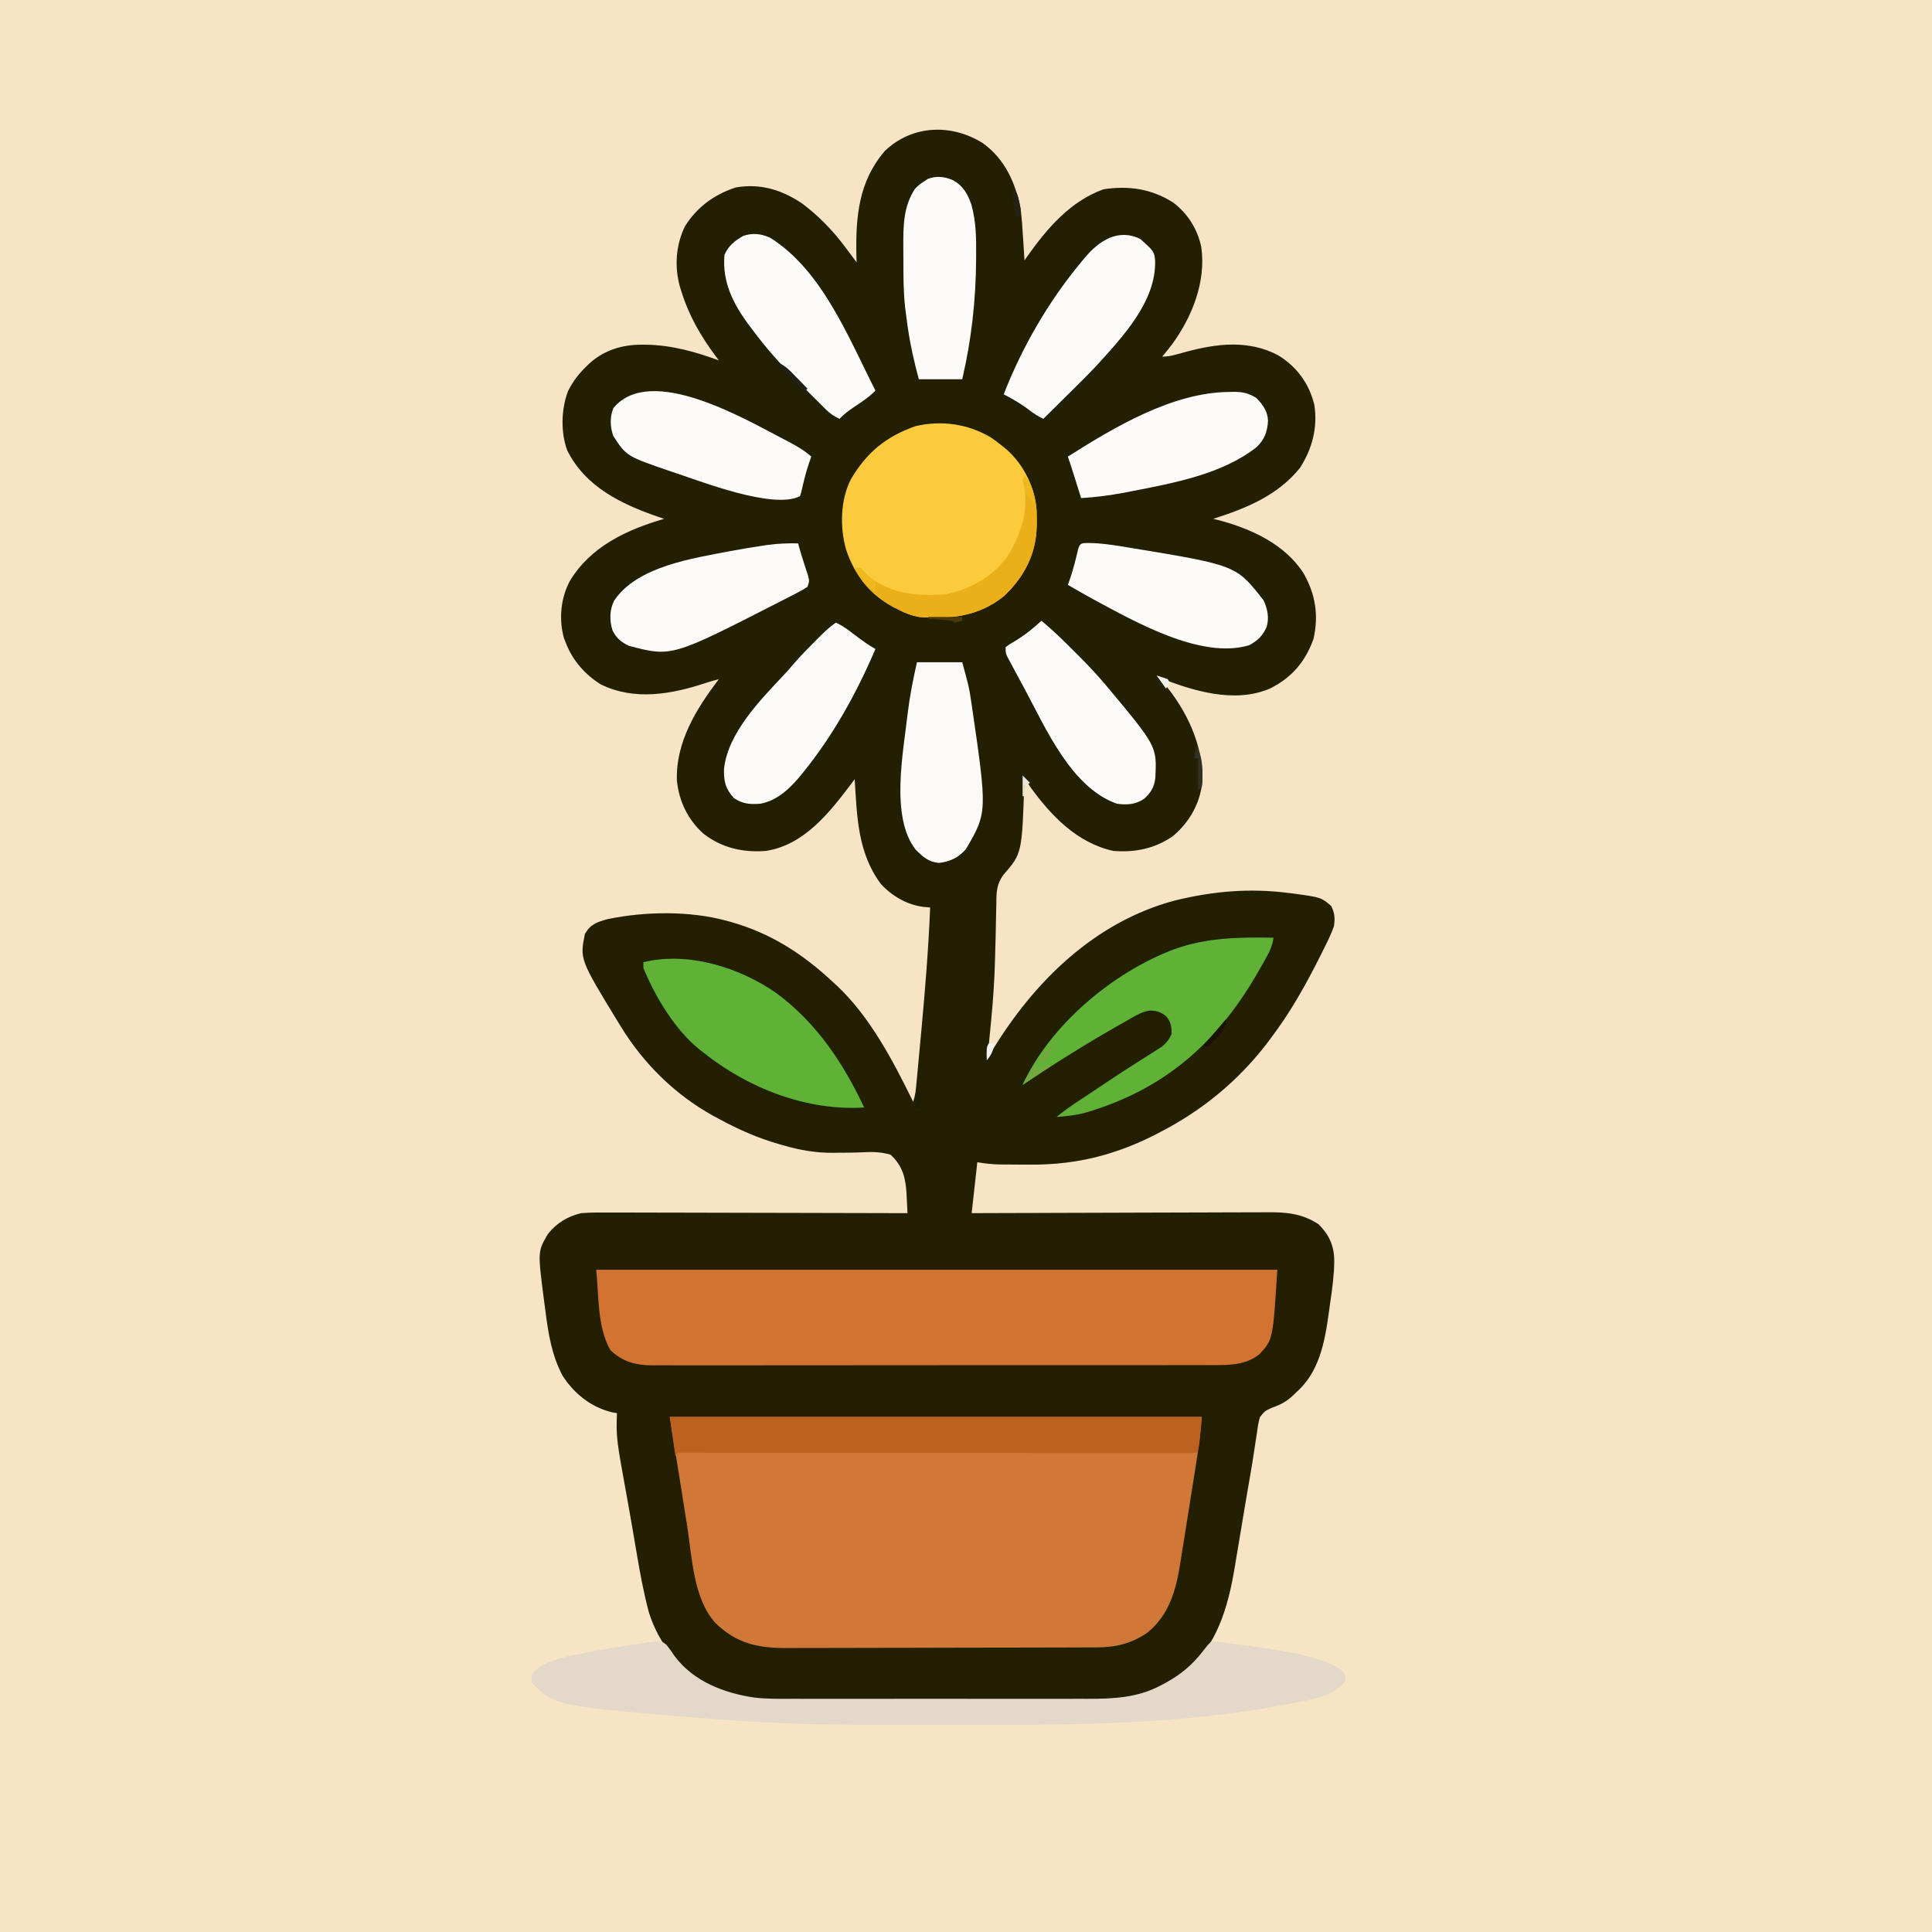
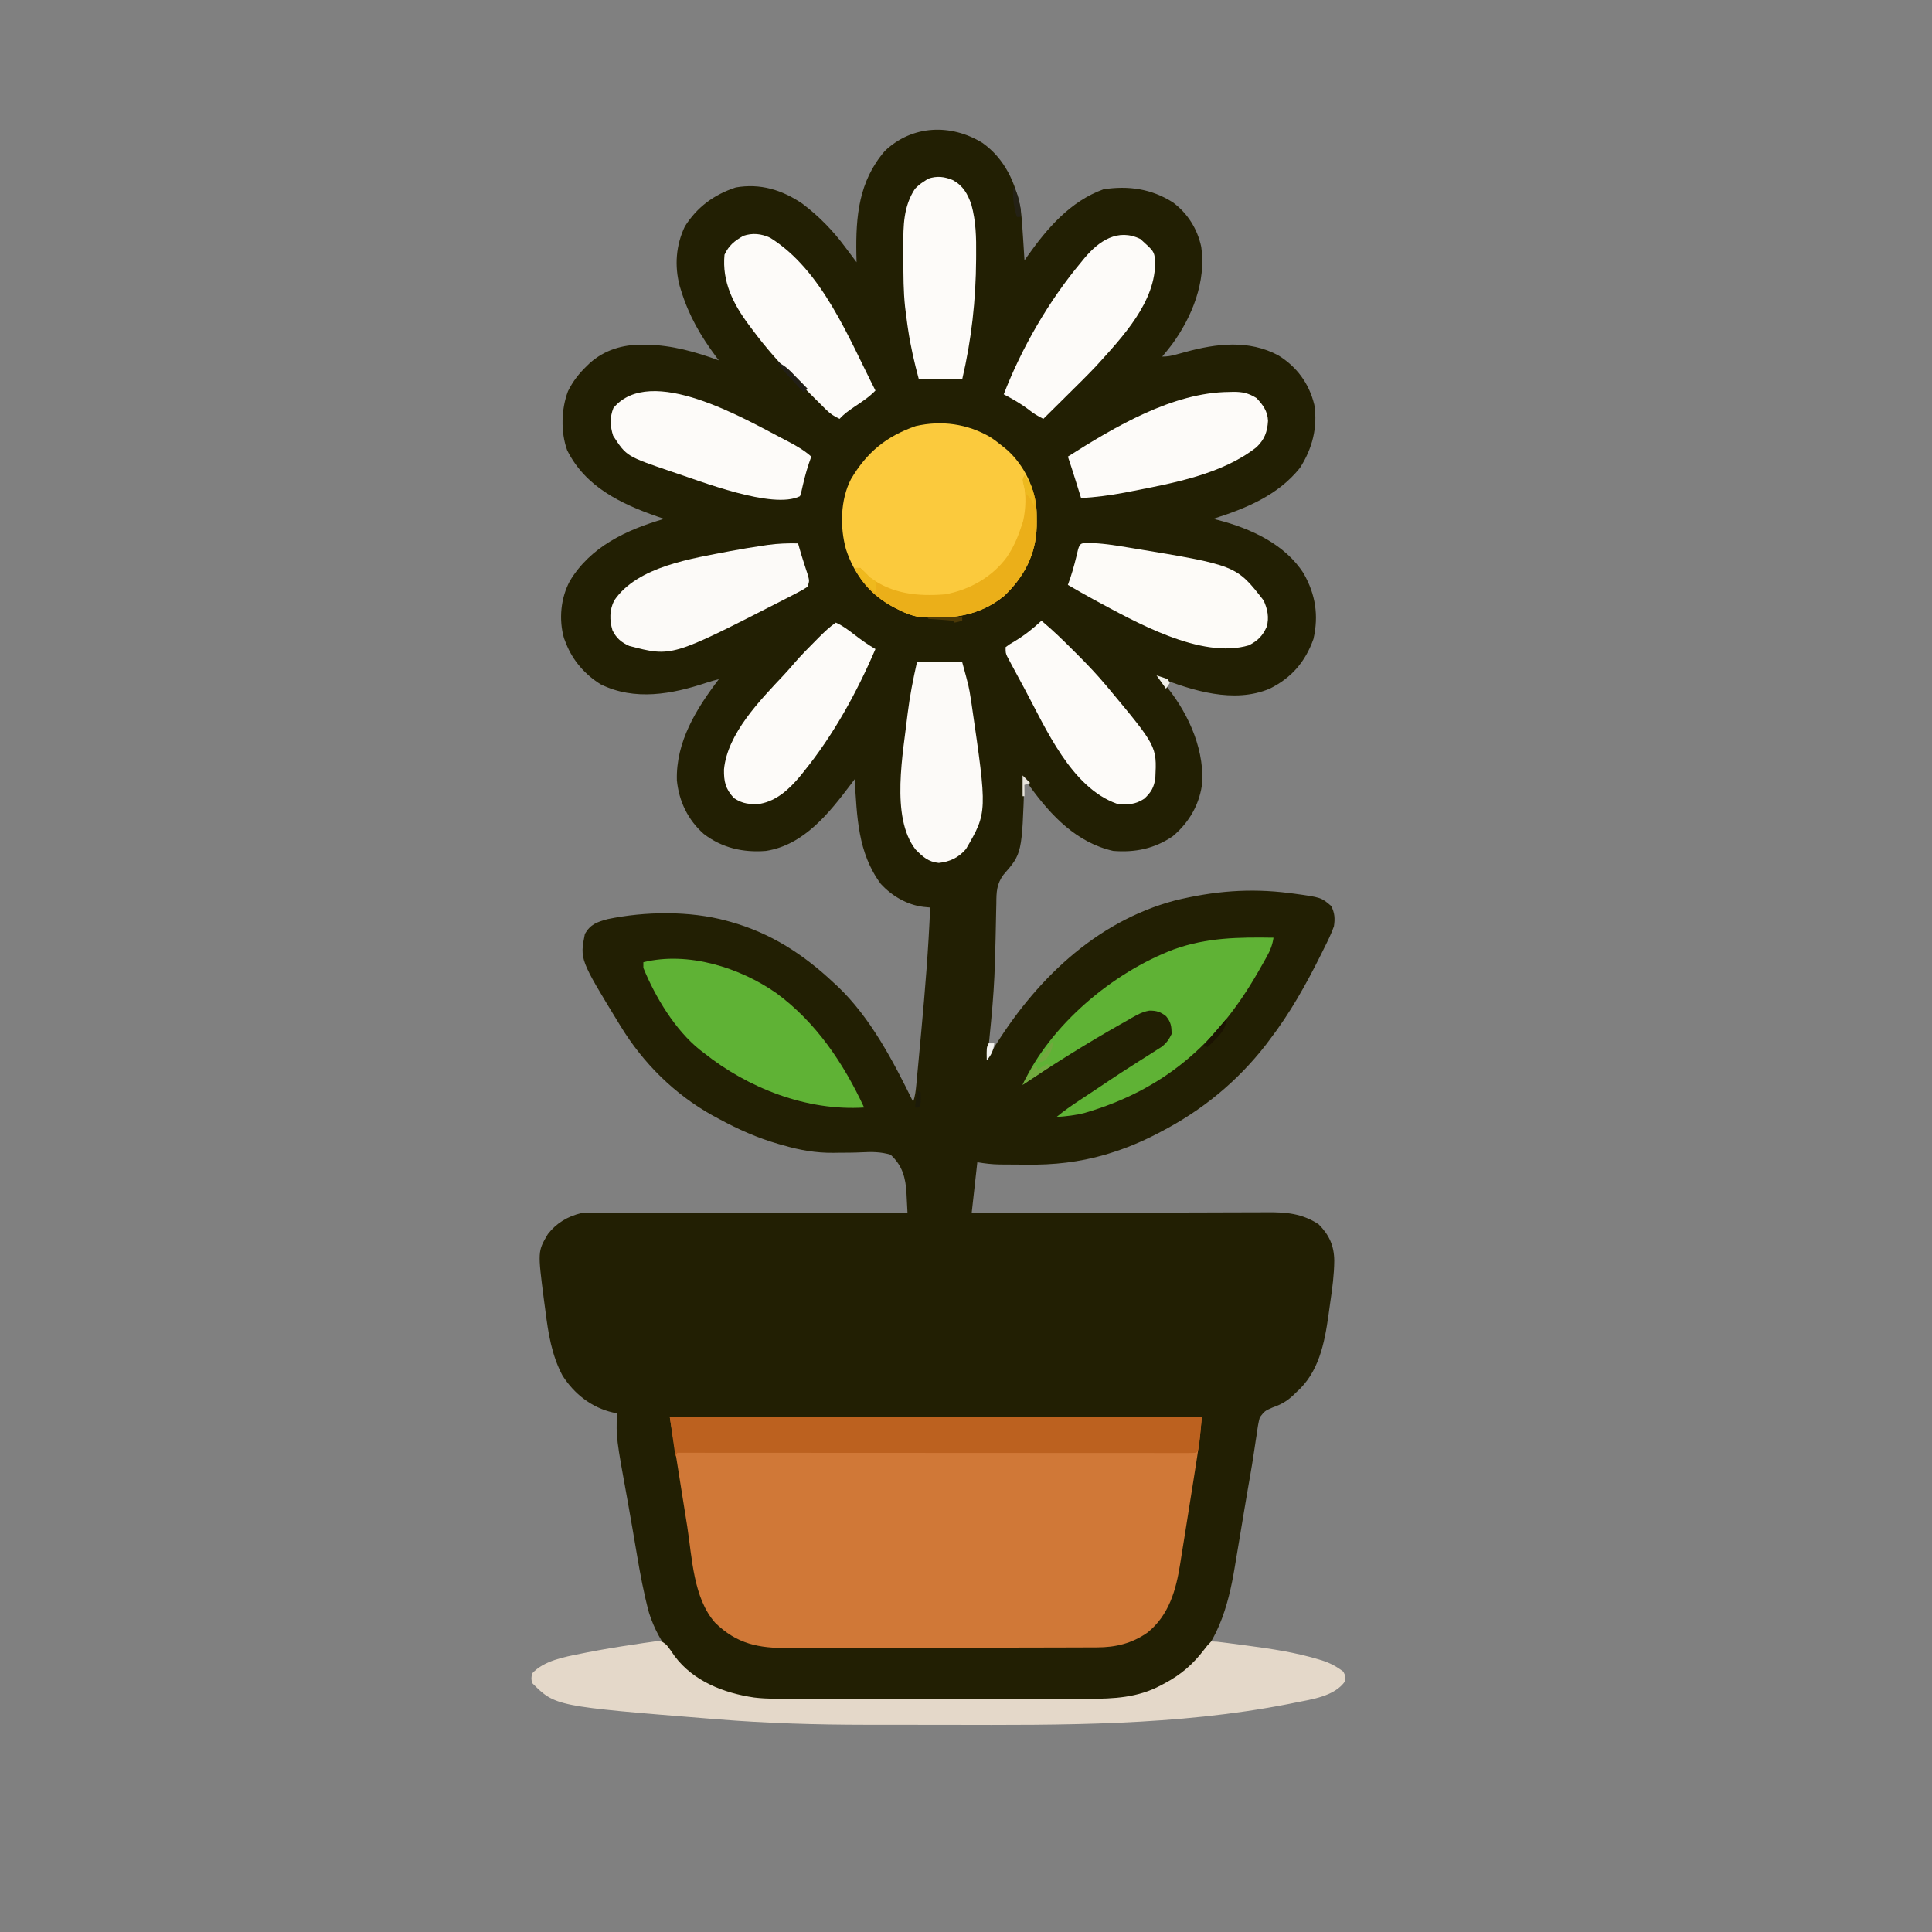
<svg xmlns="http://www.w3.org/2000/svg" width="1024" height="1024" viewBox="0 0 1024 1024" fill="none">
  <rect x="0" y="0" width="1024" height="1024" fill="#808080" stroke="none" />
  <g clip-path="url(#clip0_19_2)">
-     <path d="M0 0C337.92 0 675.84 0 1024 0C1024 337.92 1024 675.84 1024 1024C686.08 1024 348.16 1024 0 1024C0 686.08 0 348.16 0 0Z" fill="#F7E4C4" />
    <path d="M520.75 75.75C532.699 84.312 538.27 96.869 541 111C541.575 115.742 541.905 120.482 542.188 125.25C542.269 126.484 542.351 127.717 542.436 128.988C542.633 131.992 542.821 134.995 543 138C543.521 137.258 544.043 136.517 544.58 135.753C555.015 120.99 567.368 106.601 584.875 100.328C598.106 98.285 610.343 100.064 621.676 107.269C629.494 113.09 634.634 121.314 636.684 130.824C639.358 149.213 631.888 167.907 621.155 182.597C619.488 184.775 617.769 186.904 616 189C618.753 189 620.616 188.659 623.238 187.941C624.059 187.72 624.879 187.499 625.725 187.271C626.579 187.037 627.433 186.803 628.312 186.562C644.814 182.055 661.834 179.992 677.48 188.32C687.332 194.36 693.893 203.282 696.621 214.57C698.491 226.559 695.518 237.863 689 248C677.311 262.567 660.414 269.486 643 275C643.825 275.196 644.65 275.392 645.5 275.594C662.821 280.078 681.14 288.414 691 304C697.241 315.035 699.017 326.178 696.164 338.656C691.867 350.768 684.522 359.286 673 365C654.038 373.02 632.136 366.114 614 359C614.825 359.887 615.65 360.774 616.5 361.687C628.772 376.073 637.886 394.987 637.281 414.16C636.13 425.789 630.491 435.763 621.574 443.242C611.855 449.879 601.552 451.919 590 451C570.692 446.645 557.156 432.37 546 417C544.974 415.349 543.962 413.689 543 412C542.98 412.634 542.96 413.268 542.94 413.921C541.675 452.39 541.675 452.39 531.957 463.517C528.203 468.485 528.102 472.854 528.082 478.926C528.04 480.5 528.04 480.5 527.998 482.105C527.941 484.348 527.896 486.591 527.864 488.834C527.777 494.69 527.601 500.544 527.434 506.398C527.403 507.561 527.372 508.724 527.34 509.922C527.05 520.131 526.34 530.271 525.375 540.437C525.272 541.524 525.272 541.524 525.167 542.632C524.867 545.771 524.563 548.908 524.244 552.045C524.024 554.715 523.953 557.323 524 560C524.571 559.042 525.142 558.084 525.73 557.098C547.982 520.331 580.26 488.511 622.915 477.229C643.283 472.301 662.337 470.656 683.188 473.312C684.131 473.43 685.074 473.548 686.045 473.669C700.237 475.641 700.237 475.641 705.562 480.187C707.464 483.908 707.628 486.945 707 491C705.567 495.057 703.685 498.848 701.75 502.687C701.21 503.782 700.67 504.876 700.114 506.003C692.241 521.766 683.739 537.005 673 551C672.016 552.319 672.016 552.319 671.012 553.664C655.692 573.356 637.057 588.587 615 600C614.327 600.352 613.655 600.704 612.962 601.066C604.876 605.246 596.707 608.647 588 611.312C587.255 611.543 586.509 611.773 585.741 612.01C571.97 615.987 558.519 617.467 544.239 617.281C541.776 617.249 539.313 617.24 536.85 617.234C535.26 617.225 533.671 617.215 532.082 617.203C531.357 617.199 530.632 617.195 529.885 617.19C525.751 617.132 522.128 616.688 518 616C517.01 624.91 516.02 633.82 515 643C518.18 642.987 518.18 642.987 521.425 642.973C541.406 642.891 561.387 642.832 581.369 642.793C591.641 642.772 601.914 642.744 612.187 642.698C621.143 642.658 630.098 642.633 639.054 642.624C643.794 642.618 648.534 642.606 653.274 642.577C657.741 642.55 662.207 642.542 666.674 642.547C668.308 642.546 669.943 642.539 671.577 642.523C681.788 642.432 690.096 643.149 698.875 648.875C704.504 654.504 707.088 660.224 707.188 668.121C707.136 675.556 706.159 682.802 705.083 690.145C704.751 692.429 704.439 694.715 704.129 697.002C702.008 712.098 698.982 727.479 687 738C686.511 738.479 686.023 738.959 685.52 739.453C682.018 742.747 678.978 744.43 674.433 746.026C670.395 747.81 670.395 747.81 667.736 751.169C666.97 753.978 666.542 756.692 666.191 759.582C666.018 760.667 665.844 761.751 665.664 762.869C665.281 765.272 664.919 767.678 664.575 770.087C663.971 774.198 663.285 778.288 662.57 782.38C662.315 783.845 662.06 785.309 661.805 786.774C661.677 787.511 661.549 788.249 661.417 789.008C660.761 792.802 660.125 796.599 659.49 800.396C659.363 801.159 659.235 801.921 659.103 802.706C658.451 806.607 657.801 810.508 657.154 814.41C656.513 818.272 655.864 822.132 655.211 825.992C654.968 827.434 654.729 828.877 654.492 830.32C650.952 851.926 644.965 872.701 627.457 887.273C614.501 896.378 600.927 901.16 585.015 901.14C584.24 901.143 583.465 901.146 582.667 901.149C580.087 901.158 577.507 901.16 574.926 901.161C573.069 901.166 571.212 901.171 569.356 901.176C564.32 901.189 559.284 901.196 554.249 901.2C551.096 901.203 547.944 901.207 544.792 901.212C534.912 901.225 525.032 901.235 515.152 901.239C503.781 901.243 492.409 901.261 481.038 901.29C472.227 901.312 463.417 901.322 454.606 901.323C449.354 901.324 444.102 901.33 438.85 901.348C433.901 901.364 428.953 901.366 424.004 901.358C422.2 901.357 420.396 901.361 418.592 901.371C404.741 901.443 390.058 901.18 377.625 894.312C376.965 893.962 376.305 893.612 375.625 893.251C360.324 884.888 349.286 871.519 343.986 854.8C341.198 844.46 339.274 834.056 337.5 823.5C337.195 821.712 336.889 819.924 336.583 818.136C336.13 815.489 335.678 812.842 335.228 810.195C334.434 805.511 333.619 800.833 332.766 796.16C326.554 762.055 326.554 762.055 327 749C326.292 748.885 325.585 748.771 324.855 748.652C313.545 746.068 304.33 738.774 298.152 729.109C292.411 718.332 290.576 706.681 289.065 694.674C288.814 692.698 288.545 690.725 288.275 688.752C284.989 663.238 284.989 663.238 290.387 654.086C294.852 648.312 300.912 644.68 308 643C313.597 642.564 319.178 642.62 324.789 642.659C326.495 642.66 328.2 642.66 329.906 642.658C334.519 642.657 339.132 642.675 343.745 642.696C348.572 642.715 353.399 642.716 358.227 642.72C367.36 642.729 376.494 642.754 385.627 642.784C396.029 642.817 406.43 642.834 416.832 642.849C438.221 642.88 459.611 642.933 481 643C480.865 640.264 480.723 637.528 480.576 634.793C480.539 634.021 480.502 633.25 480.463 632.455C480.012 624.209 478.292 617.729 472 612C466.804 610.472 462.101 610.463 456.726 610.746C452.558 610.963 448.388 610.947 444.215 610.973C443.403 610.984 442.59 610.996 441.754 611.008C432.476 611.115 423.886 609.586 415 607C414.243 606.787 413.486 606.574 412.707 606.355C401.497 603.133 391.225 598.571 381 593C379.942 592.434 378.883 591.868 377.793 591.285C357.575 580.023 341.05 563.669 329 544C328.629 543.399 328.259 542.799 327.877 542.18C307.314 508.482 307.314 508.482 310 495C312.973 489.824 316.533 488.682 322.082 487.148C341.848 483.05 365.45 482.679 385 488C385.712 488.193 386.424 488.387 387.157 488.586C408.603 494.599 425.86 505.793 442 521C442.903 521.824 442.903 521.824 443.824 522.664C461.39 539.288 473.489 562.586 484 584C485.009 580.972 485.333 578.42 485.633 575.248C485.746 574.059 485.86 572.87 485.977 571.644C486.097 570.349 486.216 569.053 486.34 567.719C486.468 566.359 486.595 565 486.723 563.641C487.064 560.009 487.399 556.378 487.731 552.746C487.937 550.507 488.144 548.269 488.351 546.03C490.349 524.376 492.119 502.733 493 481C491.804 480.888 490.607 480.776 489.375 480.66C480.711 479.564 472.674 474.86 466.812 468.449C454.558 451.89 454.233 432.764 453 413C452.383 413.822 451.765 414.645 451.129 415.492C439.557 430.802 426.225 447.84 406 451C393.949 451.99 382.664 449.431 373 442C364.631 434.587 359.88 424.747 358.762 413.633C358.157 393.204 369.059 375.66 381 360C378.752 360.522 376.589 361.137 374.398 361.867C356.1 367.966 336.405 371.587 318.391 362.715C310.109 357.589 303.55 350.085 300 341C299.644 340.09 299.288 339.18 298.922 338.242C296.111 328.356 297.168 317.036 302 308C312.938 289.703 332.198 280.736 352 275C350.791 274.587 349.582 274.175 348.336 273.75C328.966 266.985 310.236 257.975 300.625 238.687C297.12 229.118 297.435 216.766 301.062 207.312C303.618 202.143 306.846 197.978 311 194C311.742 193.279 311.742 193.279 312.5 192.543C320.369 185.465 330.02 182.609 340.437 182.687C341.221 182.692 342.005 182.697 342.812 182.702C356.19 182.965 368.506 186.458 381 191C380.256 190.018 380.256 190.018 379.496 189.016C371.265 177.957 365.078 167.223 361 154C360.752 153.198 360.505 152.396 360.25 151.57C357.43 140.878 358.241 129.979 363 120C369.419 109.757 378.492 103.113 389.992 99.348C403.008 97.094 414.444 100.622 425.207 107.891C434.019 114.546 441.422 122.126 448 131C449.075 132.434 450.15 133.868 451.227 135.301C452.151 136.534 453.076 137.767 454 139C453.965 137.681 453.93 136.362 453.895 135.004C453.52 114.615 455.167 96.059 469 80C483.515 66.172 504.098 65.49 520.75 75.75Z" fill="#221F03" />
    <path d="M355 751C448.06 751 541.12 751 637 751C636.366 757.976 635.671 764.791 634.582 771.688C634.376 773.021 634.376 773.021 634.165 774.382C633.718 777.255 633.266 780.128 632.812 783C632.657 783.986 632.502 784.971 632.342 785.987C631.389 792.034 630.425 798.079 629.458 804.124C629.023 806.857 628.593 809.591 628.165 812.325C627.536 816.336 626.892 820.344 626.234 824.351C625.999 825.802 625.768 827.253 625.542 828.705C623.365 842.665 619.627 856.048 608.25 865.25C600.033 871.038 591.297 873.15 581.38 873.147C580.241 873.153 580.241 873.153 579.079 873.158C576.538 873.169 573.998 873.173 571.457 873.177C569.633 873.183 567.81 873.19 565.986 873.197C560 873.218 554.014 873.228 548.027 873.238C545.963 873.242 543.899 873.246 541.835 873.251C532.134 873.27 522.434 873.284 512.733 873.292C501.553 873.302 490.373 873.328 479.192 873.369C470.54 873.399 461.887 873.414 453.235 873.417C448.072 873.419 442.91 873.428 437.748 873.453C432.886 873.477 428.025 873.481 423.163 873.471C421.386 873.47 419.609 873.476 417.832 873.49C402.201 873.605 390.615 871.401 379.066 860.109C367.441 847.009 366.837 825.624 364.254 809.081C363.732 805.753 363.197 802.426 362.662 799.1C361.865 794.129 361.075 789.157 360.293 784.184C358.545 773.12 356.77 762.06 355 751Z" fill="#D07837" />
-     <path d="M316 673C435.13 673 554.26 673 677 673C674.689 709.983 674.689 709.983 667.612 717.694C660.416 723.523 651.531 723.575 642.716 723.515C641.408 723.522 640.1 723.529 638.752 723.536C635.145 723.554 631.539 723.548 627.932 723.538C624.033 723.531 620.134 723.547 616.235 723.56C608.606 723.581 600.977 723.581 593.348 723.573C587.146 723.567 580.944 723.568 574.742 723.574C573.858 723.575 572.975 723.576 572.064 723.577C570.268 723.579 568.472 723.581 566.677 723.583C549.852 723.599 533.026 723.59 516.201 723.574C500.818 723.559 485.435 723.573 470.052 723.602C454.243 723.632 438.434 723.643 422.625 723.633C420.836 723.632 419.047 723.631 417.258 723.63C416.377 723.63 415.497 723.629 414.59 723.629C408.398 723.627 402.206 723.636 396.014 723.651C388.465 723.668 380.915 723.668 373.366 723.646C369.516 723.634 365.667 723.631 361.818 723.65C357.639 723.67 353.462 723.651 349.284 723.628C348.075 723.64 346.865 723.652 345.62 723.664C336.895 723.568 329.878 721.781 323.5 715.562C316.347 703.342 317.4 684.896 316 673Z" fill="#D37331" />
    <path d="M524.836 231.645C527.348 233.315 529.678 235.075 532 237C532.634 237.522 533.268 238.044 533.922 238.582C542.968 246.807 548.732 258.896 549.469 271.078C549.503 272.802 549.513 274.526 549.5 276.25C549.494 277.163 549.487 278.076 549.48 279.017C549.086 293.735 542.905 305.667 532.25 315.812C518.887 326.755 503.587 328.345 487 327C482.947 326.195 479.632 324.944 476 323C475.167 322.588 474.335 322.175 473.477 321.75C460.962 314.973 452.771 304.542 448.384 291.115C445.109 279.367 445.406 264.902 451 254C459.389 239.777 469.655 231.297 485.367 225.828C499.069 222.705 512.698 224.606 524.836 231.645Z" fill="#FBCA3D" />
    <path d="M353.302 871.867C354.81 873.761 356.176 875.663 357.5 877.688C367.499 891.146 383.714 897.362 399.737 899.73C406.831 900.578 413.995 900.415 421.127 900.388C422.989 900.393 424.85 900.398 426.712 900.404C431.718 900.418 436.724 900.413 441.73 900.403C446.996 900.396 452.263 900.403 457.529 900.407C466.367 900.413 475.204 900.406 484.042 900.391C494.228 900.375 504.414 900.38 514.6 900.397C523.383 900.41 532.166 900.412 540.948 900.405C546.178 900.4 551.407 900.399 556.636 900.409C561.553 900.418 566.47 900.412 571.387 900.394C573.18 900.391 574.974 900.392 576.768 900.398C590.203 900.444 603.21 899.784 615.312 893.25C615.983 892.899 616.654 892.547 617.346 892.185C626.099 887.485 632.352 882.078 638.371 874.137C640 872 640 872 642 870C644.911 870.093 644.911 870.093 648.633 870.574C649.297 870.658 649.962 870.741 650.646 870.827C652.808 871.102 654.966 871.394 657.125 871.688C658.604 871.883 660.083 872.077 661.562 872.272C674.12 873.943 686.465 875.789 698.625 879.438C699.277 879.631 699.93 879.824 700.602 880.023C704.921 881.401 708.398 883.254 712 886C713.188 888.438 713.188 888.438 713 891C707.449 899.128 695.252 900.67 686.188 902.5C685.16 902.709 684.133 902.918 683.075 903.133C623.999 914.714 562.775 914.349 502.835 914.201C497.173 914.187 491.511 914.185 485.849 914.186C479.575 914.186 473.301 914.181 467.026 914.173C464.421 914.17 461.816 914.168 459.211 914.167C432.791 914.151 406.462 913.375 380.125 911.25C379.046 911.164 377.967 911.079 376.855 910.99C294.37 904.37 294.37 904.37 282 892C281.562 889.625 281.562 889.625 282 887C288.195 880.186 299.077 878.236 307.75 876.5C309.262 876.195 309.262 876.195 310.804 875.883C318.915 874.302 327.059 872.928 335.235 871.735C337.225 871.441 339.212 871.129 341.198 870.817C343.026 870.565 343.026 870.565 344.891 870.309C345.974 870.152 347.057 869.995 348.173 869.834C351 870 351 870 353.302 871.867Z" fill="#E4D8C9" />
    <path d="M355 751C448.06 751 541.12 751 637 751C635.4 768.6 635.4 768.6 634 770C632.53 770.097 631.055 770.124 629.582 770.123C628.622 770.125 627.662 770.127 626.673 770.129C625.073 770.125 625.073 770.125 623.44 770.12C622.316 770.121 621.192 770.122 620.034 770.123C616.237 770.125 612.44 770.119 608.642 770.114C605.933 770.113 603.223 770.113 600.514 770.114C594.664 770.114 588.815 770.111 582.965 770.106C574.508 770.098 566.05 770.095 557.593 770.094C543.873 770.092 530.152 770.085 516.432 770.075C503.101 770.066 489.769 770.059 476.438 770.055C475.617 770.055 474.795 770.054 473.949 770.054C469.83 770.053 465.711 770.052 461.591 770.05C427.394 770.04 393.197 770.022 359 770C358.67 770.66 358.34 771.32 358 772C357.01 765.07 356.02 758.14 355 751Z" fill="#BC611F" />
    <path d="M411.492 526.391C432.526 541.817 447.112 563.571 458 587C427.561 588.925 396.443 576.734 373 558C372.344 557.499 371.688 556.997 371.012 556.481C357.883 546.008 347.302 528.447 341 513C341 512.01 341 511.02 341 510C364.589 504.138 392.215 512.839 411.492 526.391Z" fill="#5FB235" />
    <path d="M675 497C674.411 500.77 673.337 503.597 671.48 506.922C670.959 507.857 670.437 508.791 669.9 509.754C669.052 511.237 669.052 511.237 668.188 512.75C667.312 514.286 667.312 514.286 666.418 515.853C644.788 553.248 616.816 577.605 575.062 589.813C570.087 591.11 565.124 591.678 560 592C563.796 588.863 567.764 586.078 571.875 583.375C573.227 582.481 574.578 581.586 575.93 580.692C576.613 580.241 577.295 579.79 577.999 579.325C579.839 578.107 581.675 576.882 583.508 575.653C584.081 575.269 584.653 574.885 585.244 574.49C586.424 573.699 587.604 572.907 588.784 572.114C592.806 569.425 596.868 566.805 600.953 564.211C601.992 563.547 603.031 562.883 604.102 562.198C606.169 560.878 608.242 559.567 610.32 558.265C611.272 557.656 612.223 557.046 613.203 556.418C614.056 555.88 614.908 555.341 615.786 554.786C618.319 552.743 619.603 550.93 621 548C620.929 543.947 620.644 541.789 618.062 538.625C615.076 536.272 612.946 535.582 609.105 535.652C604.649 536.389 600.869 538.901 597 541.125C596.045 541.661 595.09 542.196 594.107 542.748C576.323 552.809 558.998 563.668 542 575C556.651 543.167 589.811 515.439 622.071 503.216C639.637 496.877 656.53 496.717 675 497Z" fill="#5FB235" />
    <path d="M408.203 126.02C435.798 143.242 449.797 179.168 464 207C460.655 210.485 456.727 213.004 452.738 215.684C449.917 217.601 447.285 219.454 445 222C442.16 220.707 440.088 219.343 437.875 217.15C436.997 216.287 436.997 216.287 436.103 215.406C435.48 214.782 434.857 214.158 434.215 213.516C433.559 212.864 432.902 212.212 432.226 211.54C430.834 210.154 429.445 208.765 428.058 207.374C425.978 205.291 423.885 203.221 421.791 201.152C413.498 192.898 405.974 184.394 399 175C398.317 174.094 397.634 173.187 396.93 172.254C388.562 161.028 382.644 149.249 384 135C386.296 130.054 389.313 127.693 394 125C398.902 123.366 403.499 123.843 408.203 126.02Z" fill="#FDFBF9" />
    <path d="M604.438 126.688C611.667 133.212 611.667 133.212 612.238 137.996C612.903 159.868 594.817 178.74 581 194C576.202 199.076 571.222 203.971 566.25 208.875C564.955 210.16 563.661 211.445 562.367 212.73C559.25 215.826 556.127 218.915 553 222C550.16 220.619 547.787 219.154 545.312 217.188C541.118 213.972 536.676 211.446 532 209C541.582 184.224 555.951 159.383 573 139C573.598 138.267 574.196 137.533 574.812 136.777C582.422 127.69 592.512 120.833 604.438 126.688Z" fill="#FDFBF9" />
    <path d="M443 330C446.716 331.649 449.722 333.968 452.937 336.438C456.526 339.191 460.073 341.751 464 344C454.158 366.991 441.771 389.517 426 409C425.273 409.904 424.546 410.807 423.797 411.738C418.259 418.273 411.711 424.377 403 426C397.369 426.363 393.854 426.199 389 423C384.497 418.132 383.628 414.248 383.73 407.801C385.571 388.672 402.926 371.099 415.527 357.656C417.517 355.519 419.428 353.354 421.312 351.125C424.764 347.143 428.47 343.42 432.187 339.688C432.794 339.076 433.401 338.465 434.027 337.834C436.88 334.991 439.667 332.291 443 330Z" fill="#FDFBF9" />
    <path d="M552 329C558.001 333.974 563.503 339.354 569 344.875C569.864 345.735 570.727 346.595 571.617 347.48C576.619 352.49 581.439 357.585 586 363C586.501 363.594 587.002 364.189 587.519 364.801C613.157 395.58 613.157 395.58 612.355 412.332C611.697 417.271 610.117 419.967 606.5 423.312C601.872 426.436 597.418 426.735 592 426C567.752 417.437 554.358 386.13 543 365C542.537 364.147 542.074 363.294 541.598 362.415C540.182 359.801 538.777 357.183 537.375 354.562C536.937 353.751 536.498 352.94 536.046 352.104C535.447 350.971 535.447 350.971 534.836 349.816C534.481 349.151 534.125 348.485 533.759 347.799C533 346 533 346 533 343C535.125 341.422 535.125 341.422 538 339.75C543.178 336.609 547.574 333.108 552 329Z" fill="#FDFBF9" />
    <path d="M577.145 287.805C584.085 287.881 590.855 288.99 597.688 290.125C598.365 290.236 599.042 290.346 599.74 290.46C655.249 299.606 655.249 299.606 669.75 318.25C671.827 322.819 672.76 327.303 671.375 332.219C669.241 336.984 666.708 339.548 662 342C636.551 349.65 601.367 329.385 579.64 317.734C575.055 315.221 570.516 312.635 566 310C566.433 308.763 566.866 307.525 567.312 306.25C568.953 301.367 570.174 296.419 571.352 291.406C572.385 287.572 573.394 287.841 577.145 287.805Z" fill="#FDFBF8" />
    <path d="M423 288C423.247 288.887 423.495 289.774 423.75 290.687C424.466 293.231 425.241 295.74 426.059 298.254C426.431 299.408 426.804 300.561 427.187 301.75C427.552 302.859 427.917 303.967 428.293 305.109C429 308 429 308 428 311C425.621 312.559 425.621 312.559 422.437 314.223C421.863 314.524 421.289 314.826 420.697 315.137C418.804 316.125 416.903 317.095 415 318.062C414.349 318.396 413.699 318.73 413.029 319.073C356.019 348.225 356.019 348.225 333.516 342.352C329.36 340.524 326.604 338.171 324.625 334.055C323.01 328.747 323.011 323.242 325.562 318.25C337.948 300.034 367.097 295.997 387 292.102C392.796 291.013 398.604 290.047 404.437 289.187C405.271 289.063 406.104 288.939 406.963 288.812C412.353 288.07 417.559 287.896 423 288Z" fill="#FCFAF8" />
    <path d="M415.438 232.812C416.32 233.268 417.202 233.724 418.11 234.194C422.424 236.471 426.316 238.755 430 242C429.567 243.237 429.134 244.475 428.688 245.75C427.041 250.628 425.868 255.572 424.746 260.594C424.5 261.388 424.254 262.182 424 263C409.548 270.226 371.092 254.935 356.188 250.062C332.079 241.854 332.079 241.854 325 231C323.362 226.087 323.148 221.082 325.125 216.25C344.822 192.614 394.744 222.074 415.438 232.812Z" fill="#FDFBF9" />
    <path d="M651.438 207.75C652.175 207.729 652.913 207.709 653.674 207.687C658.533 207.653 661.775 208.353 666 211C669.405 214.594 671.898 218.003 672.07 223.07C671.734 228.9 670.229 232.932 666 237C647.883 251.311 621.906 256.069 599.75 260.375C598.466 260.626 597.182 260.876 595.859 261.135C588.25 262.558 580.728 263.536 573 264C572.662 262.915 572.325 261.829 571.977 260.711C571.526 259.266 571.076 257.82 570.625 256.375C570.403 255.662 570.182 254.949 569.953 254.215C568.678 250.128 567.369 246.056 566 242C590.628 226.384 621.519 207.958 651.438 207.75Z" fill="#FDFBF9" />
    <path d="M486 351C493.92 351 501.84 351 510 351C513.558 364.047 513.558 364.047 514.563 370.562C514.685 371.352 514.807 372.142 514.933 372.955C523.334 430.544 523.334 430.544 512 450C508.063 454.588 503.491 456.728 497.563 457.375C491.986 456.788 489.191 454.191 485.313 450.312C471.76 433.055 478.814 398.596 481.066 378.211C482.189 369 483.965 360.052 486 351Z" fill="#FCFAF8" />
    <path d="M505.125 95.5C510.504 98.497 512.873 102.756 514.857 108.467C517.293 117.33 517.469 125.894 517.375 135C517.371 135.784 517.367 136.567 517.363 137.375C517.235 158.972 514.922 179.953 510 201C502.41 201 494.82 201 487 201C484.651 192.252 482.644 183.648 481.312 174.688C481.193 173.889 481.074 173.091 480.952 172.269C480.608 169.848 480.295 167.427 480 165C479.902 164.209 479.804 163.418 479.703 162.603C478.817 154.368 478.814 146.129 478.815 137.857C478.812 135.373 478.794 132.89 478.775 130.406C478.736 119.613 478.827 109.355 485 100C487.5 97.625 487.5 97.625 490 96C490.928 95.381 490.928 95.381 491.875 94.75C496.525 93.109 500.668 93.6 505.125 95.5Z" fill="#FDFBF9" />
    <path d="M543 252C548.682 258.965 549.565 267.519 549.5 276.25C549.494 277.163 549.487 278.076 549.48 279.017C549.086 293.735 542.905 305.667 532.25 315.812C518.887 326.755 503.587 328.345 487 327C482.947 326.195 479.632 324.944 476 323C475.167 322.588 474.335 322.175 473.477 321.75C464.672 316.982 457.152 310.186 453 301C453.99 301 454.98 301 456 301C457.667 302.667 459.333 304.333 461 306C473.036 314.859 486.452 316.163 501 315C513.881 312.63 525.811 305.902 533.625 295.312C536.902 290.443 539.162 285.561 541 280C541.412 278.763 541.825 277.525 542.25 276.25C543.723 269.889 544.01 262.042 542.426 255.703C542 254 542 254 543 252Z" fill="#EBAF19" />
    <path d="M453 301C456 301 456 301 458.5 303.375C459.325 304.241 460.15 305.108 461 306C461.99 306.66 462.98 307.32 464 308C464.188 311.125 464.188 311.125 464 314C458.988 310.156 455.831 306.663 453 301Z" fill="#EFB91D" />
-     <path d="M634 395C637.768 401.531 637.649 409.656 637 417C636.34 417.66 635.68 418.32 635 419C635 413.39 635 407.78 635 402C634.34 402 633.68 402 633 402C633.33 399.69 633.66 397.38 634 395Z" fill="#322F25" />
    <path d="M549 564C549.33 564.99 549.66 565.98 550 567C550.784 566.484 551.568 565.969 552.375 565.438C553.241 564.963 554.108 564.489 555 564C555.66 564.33 556.32 564.66 557 565C553.973 567.018 550.945 569.036 547.918 571.055C546.474 572.018 546.474 572.018 545 573C543.515 573.99 543.515 573.99 542 575C543.779 570.956 546.395 567.539 549 564Z" fill="#72AA3F" />
    <path d="M650 540C650 545.298 646.34 548.777 642.75 552.375C641.842 553.241 640.935 554.108 640 555C639.34 554.67 638.68 554.34 638 554C641.96 549.38 645.92 544.76 650 540Z" fill="#1B1302" />
    <path d="M412 192C416.325 193.659 419.094 196.871 422.25 200.125C423.081 200.97 423.081 200.97 423.93 201.832C425.291 203.217 426.646 204.608 428 206C427.34 206.66 426.68 207.32 426 208C424.039 205.898 422.081 203.794 420.125 201.688C419.569 201.093 419.014 200.498 418.441 199.885C417.906 199.308 417.371 198.731 416.82 198.137C416.328 197.608 415.836 197.079 415.329 196.534C414 195 414 195 412 192Z" fill="#221F16" />
    <path d="M543 252C547.143 256.897 548.302 261.654 548 268C547.711 267.381 547.422 266.762 547.125 266.125C546.063 263.867 546.063 263.867 544 262C543.332 260.125 543.332 260.125 542.812 258C542.633 257.299 542.454 256.597 542.269 255.875C542 254 542 254 543 252Z" fill="#EDB91E" />
    <path d="M537 99C538.857 101.785 539.452 103.268 540.125 106.438C540.293 107.199 540.46 107.961 540.633 108.746C541 111 541 111 541 115C540.34 115 539.68 115 539 115C537.132 109.513 536.764 104.778 537 99Z" fill="#242115" />
    <path d="M558 552C558 556.076 556.447 558.784 554 562C551.75 562.938 551.75 562.938 550 563C552.499 559.163 555.084 555.54 558 552Z" fill="#72A83E" />
    <path d="M492 327C497.94 327 503.88 327 510 327C510 327.66 510 328.32 510 329C508.062 329.562 508.062 329.562 506 330C505.67 329.67 505.34 329.34 505 329C502.817 328.765 500.628 328.586 498.438 328.438C497.24 328.354 496.042 328.27 494.809 328.184C493.882 328.123 492.955 328.062 492 328C492 327.67 492 327.34 492 327Z" fill="#4C3907" />
    <path d="M524 553C524.99 553 525.98 553 527 553C526.469 556.821 525.503 559.062 523 562C522.875 555.25 522.875 555.25 524 553Z" fill="#F2F1ED" />
    <path d="M486 578C486.66 578.33 487.32 578.66 488 579C488.125 584.75 488.125 584.75 487 587C486.34 587 485.68 587 485 587C485.33 584.03 485.66 581.06 486 578Z" fill="#1C1A09" />
    <path d="M542 411C543.32 412.32 544.64 413.64 546 415C545.01 415.33 544.02 415.66 543 416C543 417.98 543 419.96 543 422C542.67 422 542.34 422 542 422C542 418.37 542 414.74 542 411Z" fill="#E7E4DC" />
-     <path d="M613 358C615.02 358.602 617.021 359.273 619 360C619.33 360.66 619.66 361.32 620 362C619.01 363.485 619.01 363.485 618 365C616.35 362.69 614.7 360.38 613 358Z" fill="#F0EFE9" />
+     <path d="M613 358C615.02 358.602 617.021 359.273 619 360C619.33 360.66 619.66 361.32 620 362C619.01 363.485 619.01 363.485 618 365C616.35 362.69 614.7 360.38 613 358" fill="#F0EFE9" />
  </g>
  <defs>
    <clipPath id="clip0_19_2">
      <rect width="1024" height="1024" fill="white" />
    </clipPath>
  </defs>
</svg>